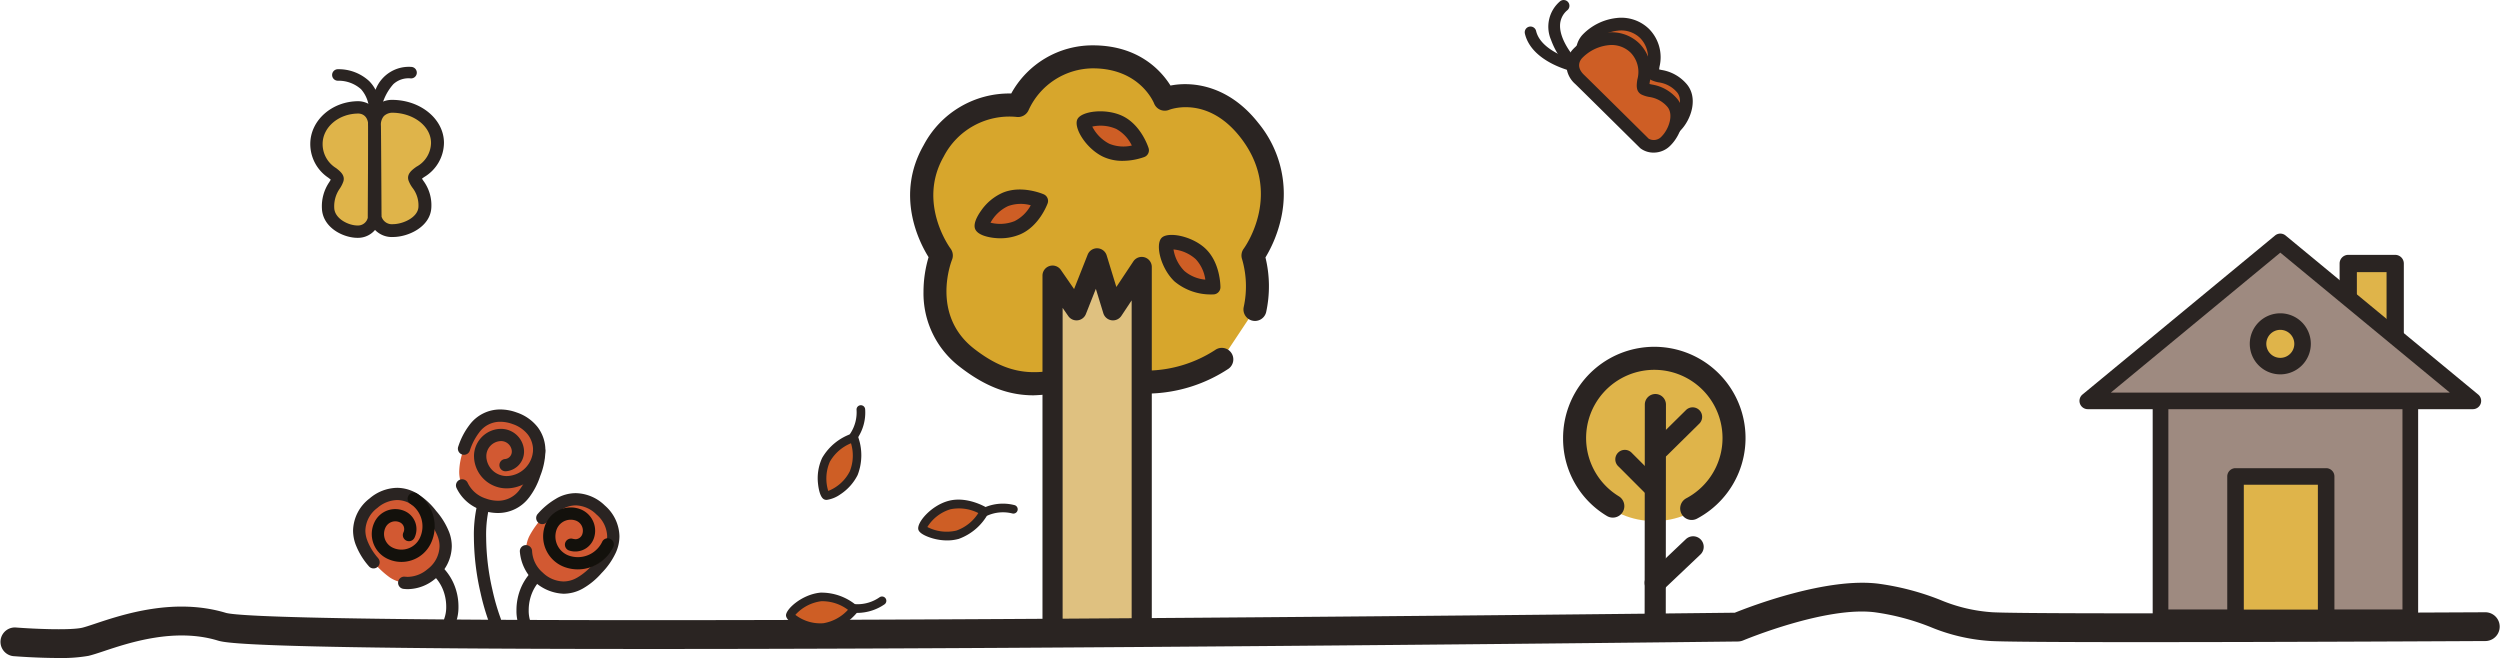
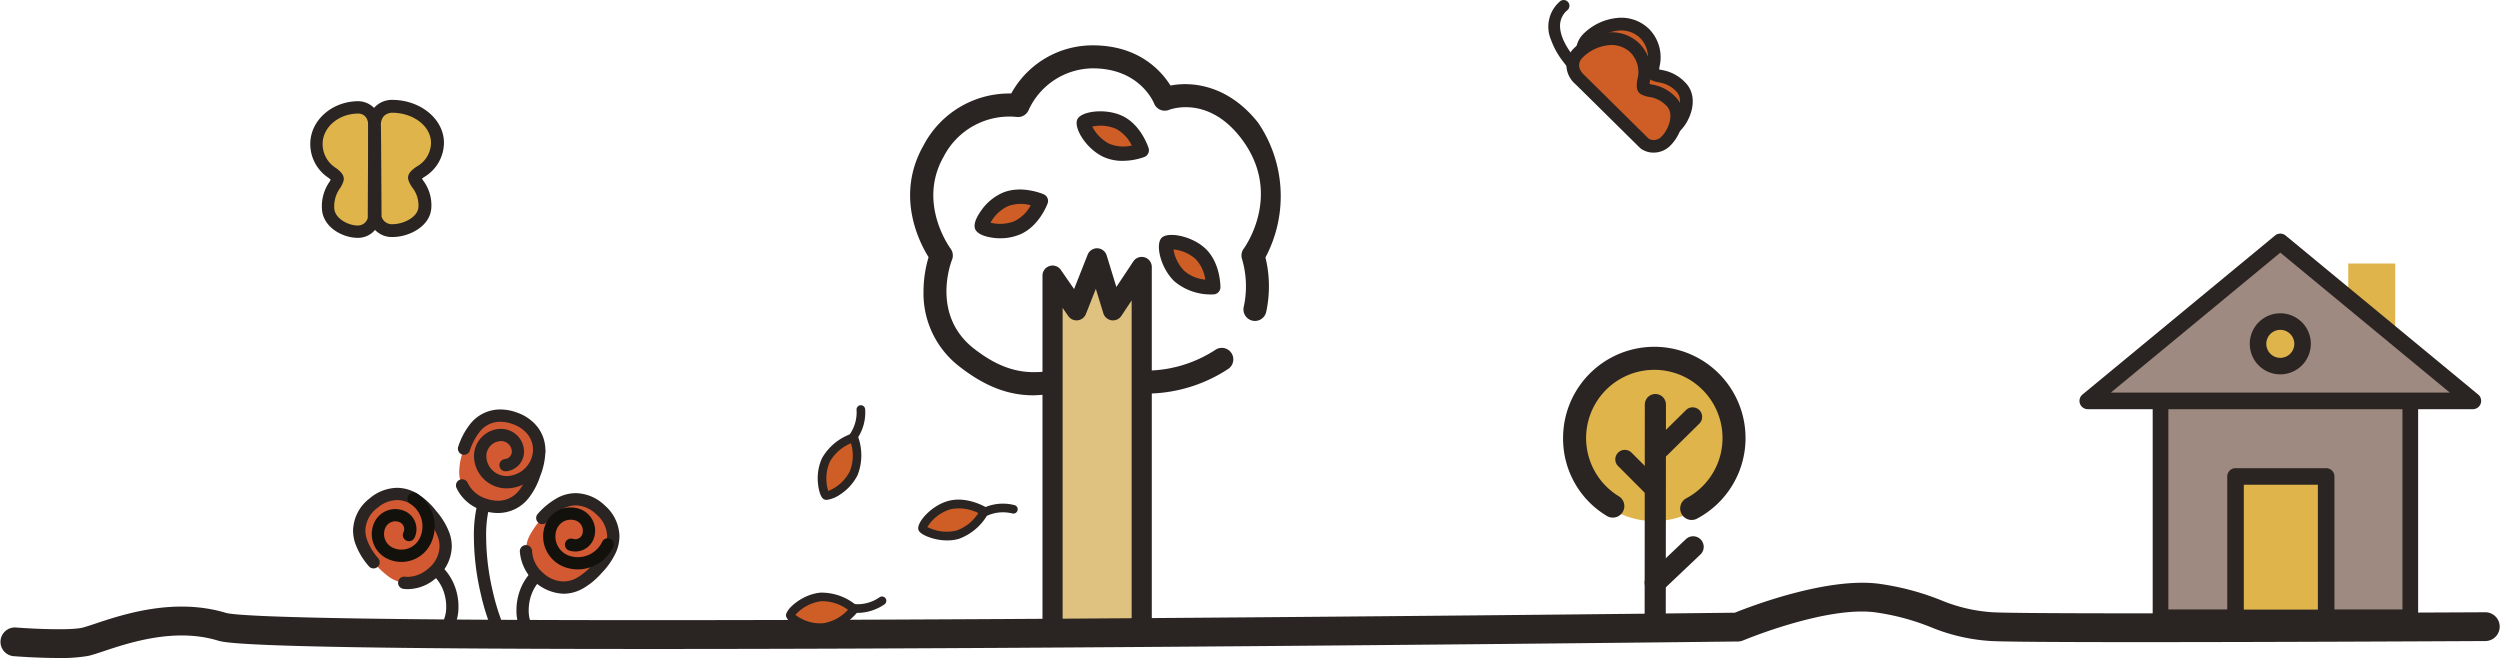
<svg xmlns="http://www.w3.org/2000/svg" id="floor" width="375" height="98.699" viewBox="0 0 375 98.699">
  <g id="Group_146" data-name="Group 146" transform="translate(136.515 6.802)">
-     <path id="Path_144" data-name="Path 144" d="M685.79,266.544a20.846,20.846,0,0,1-10.855,3.4l-8.652-.432s.878-1.021-1.925-.367c-5.465,1.277-10.137,2.324-16.774-2.829-7.668-5.955-3.864-15.36-3.864-15.36s-5.755-7.623-1.15-15.68a12.834,12.834,0,0,1,12.659-6.814s3.021-7.306,11.22-7.306c8.344,0,10.788,6.352,10.788,6.352s6.818-2.809,12.659,4.6c7.481,9.494.576,18.843.576,18.843a16.362,16.362,0,0,1,.3,8.089" transform="translate(-639.039 -219.436)" fill="#d7a62c" />
-     <path id="Path_145" data-name="Path 145" d="M651.225,265.666c-3.306,0-6.84-.986-11.043-4.251a13.839,13.839,0,0,1-5.476-11.272,18.281,18.281,0,0,1,.762-5.2c-1.443-2.309-5.01-9.321-.742-16.791a14.514,14.514,0,0,1,13.14-7.759A13.917,13.917,0,0,1,660.1,213.17c6.922,0,10.3,3.862,11.656,6.033,3.247-.649,8.691-.073,13.147,5.58a16.722,16.722,0,0,1,3.42,14.428A19.583,19.583,0,0,1,686,244.985a18.232,18.232,0,0,1,.108,8.186,1.726,1.726,0,1,1-3.364-.775,14.565,14.565,0,0,0-.25-7.146,1.728,1.728,0,0,1,.246-1.582c.246-.337,6-8.441-.542-16.75-4.976-6.315-10.588-4.1-10.644-4.076a1.725,1.725,0,0,1-2.268-.977c-.082-.2-2.19-5.245-9.177-5.245a10.683,10.683,0,0,0-9.628,6.244,1.733,1.733,0,0,1-1.866,1.038,11.075,11.075,0,0,0-10.885,5.966c-3.992,6.987.98,13.716,1.029,13.783a1.725,1.725,0,0,1,.222,1.687c-.132.332-3.193,8.288,3.325,13.349,6.029,4.682,10.13,3.724,15.322,2.512.956-.224,2.658-.621,3.621.384l7.381.369a19.173,19.173,0,0,0,9.813-3.077,1.726,1.726,0,0,1,2.02,2.8,22.473,22.473,0,0,1-11.865,3.728c-.028,0-.058,0-.086,0l-8.652-.432a1.731,1.731,0,0,1-1.113-.483c-.1.019-.209.043-.332.073A31.3,31.3,0,0,1,651.225,265.666Z" transform="translate(-632.696 -213.17)" fill="#2a2422" />
+     <path id="Path_145" data-name="Path 145" d="M651.225,265.666c-3.306,0-6.84-.986-11.043-4.251a13.839,13.839,0,0,1-5.476-11.272,18.281,18.281,0,0,1,.762-5.2c-1.443-2.309-5.01-9.321-.742-16.791a14.514,14.514,0,0,1,13.14-7.759A13.917,13.917,0,0,1,660.1,213.17c6.922,0,10.3,3.862,11.656,6.033,3.247-.649,8.691-.073,13.147,5.58A19.583,19.583,0,0,1,686,244.985a18.232,18.232,0,0,1,.108,8.186,1.726,1.726,0,1,1-3.364-.775,14.565,14.565,0,0,0-.25-7.146,1.728,1.728,0,0,1,.246-1.582c.246-.337,6-8.441-.542-16.75-4.976-6.315-10.588-4.1-10.644-4.076a1.725,1.725,0,0,1-2.268-.977c-.082-.2-2.19-5.245-9.177-5.245a10.683,10.683,0,0,0-9.628,6.244,1.733,1.733,0,0,1-1.866,1.038,11.075,11.075,0,0,0-10.885,5.966c-3.992,6.987.98,13.716,1.029,13.783a1.725,1.725,0,0,1,.222,1.687c-.132.332-3.193,8.288,3.325,13.349,6.029,4.682,10.13,3.724,15.322,2.512.956-.224,2.658-.621,3.621.384l7.381.369a19.173,19.173,0,0,0,9.813-3.077,1.726,1.726,0,0,1,2.02,2.8,22.473,22.473,0,0,1-11.865,3.728c-.028,0-.058,0-.086,0l-8.652-.432a1.731,1.731,0,0,1-1.113-.483c-.1.019-.209.043-.332.073A31.3,31.3,0,0,1,651.225,265.666Z" transform="translate(-632.696 -213.17)" fill="#2a2422" />
  </g>
  <g id="Group_147" data-name="Group 147" transform="translate(156.368 37.241)">
    <path id="Path_146" data-name="Path 146" d="M731.72,416.29V363.859l3.6,5.2,3.077-7.793,2.389,7.793,4.315-6.5v53.942" transform="translate(-730.207 -359.754)" fill="#dfc180" />
    <path id="Path_147" data-name="Path 147" d="M739.6,412.507a1.509,1.509,0,0,1-1.51-1.51V362.061l-1.547,2.33a1.512,1.512,0,0,1-2.7-.395l-1.124-3.668-1.493,3.78a1.51,1.51,0,0,1-2.647.3l-.844-1.221v47.587a1.51,1.51,0,0,1-3.021,0V358.346a1.511,1.511,0,0,1,2.753-.859l1.987,2.876,2.039-5.163a1.512,1.512,0,0,1,2.85.112l1.452,4.74,2.548-3.838a1.51,1.51,0,0,1,2.768.835v53.942A1.507,1.507,0,0,1,739.6,412.507Z" transform="translate(-724.71 -354.245)" fill="#2a2422" />
  </g>
  <g id="Group_148" data-name="Group 148" transform="translate(146.188 28.429)">
    <path id="Path_148" data-name="Path 148" d="M691.375,319.027s-1.072,2.971-3.517,4.022-5.165.183-5.338-.218c-.14-.326,1.072-2.971,3.517-4.022S691.375,319.027,691.375,319.027Z" transform="translate(-681.435 -317.317)" fill="#ce5e25" />
    <path id="Path_149" data-name="Path 149" d="M681.393,320.715a8.328,8.328,0,0,1-1.107-.073c-.835-.112-2.291-.429-2.665-1.3-.337-.783.3-1.948.9-2.79a7.738,7.738,0,0,1,3.183-2.65c2.844-1.221,6.061.162,6.2.22a1.081,1.081,0,0,1,.583,1.355c-.05.14-1.264,3.424-4.106,4.645A7.6,7.6,0,0,1,681.393,320.715Zm-1.476-2.337a5.882,5.882,0,0,0,3.61-.235,5.6,5.6,0,0,0,2.427-2.38,5.593,5.593,0,0,0-3.4.125A5.809,5.809,0,0,0,679.918,318.378Z" transform="translate(-677.529 -313.403)" fill="#2a2422" />
  </g>
  <g id="Group_149" data-name="Group 149" transform="translate(161.492 16.698)">
    <path id="Path_150" data-name="Path 150" d="M762.1,268.806s-2.945,1.139-5.342-.017-3.528-3.778-3.338-4.171c.153-.319,2.945-1.139,5.342.017S762.1,268.806,762.1,268.806Z" transform="translate(-752.329 -262.957)" fill="#ce5e25" />
    <path id="Path_151" data-name="Path 151" d="M755.354,266.461a6.765,6.765,0,0,1-2.941-.624c-2.565-1.236-4.449-4.352-3.841-5.61.593-1.232,4.268-1.7,6.784-.488,2.788,1.344,3.856,4.68,3.9,4.82a1.078,1.078,0,0,1-.641,1.327A9.843,9.843,0,0,1,755.354,266.461Zm-4.548-5.137a5.891,5.891,0,0,0,2.544,2.57,5.579,5.579,0,0,0,3.39.272,5.594,5.594,0,0,0-2.324-2.483A5.824,5.824,0,0,0,750.805,261.323Z" transform="translate(-748.457 -259.033)" fill="#2a2422" />
  </g>
  <g id="Group_150" data-name="Group 150" transform="translate(173.835 35.235)">
    <path id="Path_152" data-name="Path 152" d="M817.727,356.743s-3.152.179-5.079-1.659-2.194-4.68-1.894-4.995c.246-.257,3.152-.179,5.079,1.659S817.727,356.743,817.727,356.743Z" transform="translate(-809.573 -348.895)" fill="#ce5e25" />
    <path id="Path_153" data-name="Path 153" d="M813.585,353.877a8.454,8.454,0,0,1-5.593-1.961c-2.061-1.966-2.9-5.508-1.929-6.52.943-.988,4.585-.3,6.6,1.623,2.237,2.136,2.229,5.638,2.229,5.787a1.08,1.08,0,0,1-1.018,1.066C813.854,353.873,813.751,353.877,813.585,353.877Zm.231-1.083Zm0,0Zm-5.964-5.666a5.9,5.9,0,0,0,1.631,3.228,5.589,5.589,0,0,0,3.142,1.3,5.6,5.6,0,0,0-1.448-3.079A5.791,5.791,0,0,0,807.852,347.128Zm-.613,0Z" transform="translate(-805.662 -344.946)" fill="#2a2422" />
  </g>
  <g id="Group_153" data-name="Group 153" transform="translate(122.66 60.767)">
    <g id="Group_151" data-name="Group 151" transform="translate(0 4.216)">
      <path id="Path_154" data-name="Path 154" d="M576.234,485.82s1.146,2.943,0,5.342-3.769,3.536-4.162,3.349c-.319-.153-1.146-2.943,0-5.342S576.234,485.82,576.234,485.82Z" transform="translate(-570.834 -485.172)" fill="#ce5e25" />
      <path id="Path_155" data-name="Path 155" d="M569.832,492.82a.894.894,0,0,1-.393-.08c-.66-.315-.865-1.877-.913-2.348a7.278,7.278,0,0,1,.615-3.858,8.193,8.193,0,0,1,4.553-3.685.647.647,0,0,1,.8.382,8.2,8.2,0,0,1-.024,5.856,7.487,7.487,0,0,1-2.591,2.9A4.682,4.682,0,0,1,569.832,492.82Zm.332-1.118Zm3.31-7.377a6.443,6.443,0,0,0-3.17,2.768,6.3,6.3,0,0,0-.244,4.384,6.137,6.137,0,0,0,3.237-2.952A6.392,6.392,0,0,0,573.474,484.325Z" transform="translate(-568.484 -482.819)" fill="#2a2422" />
    </g>
    <g id="Group_152" data-name="Group 152" transform="translate(4.784)">
      <path id="Path_156" data-name="Path 156" d="M593.65,470.244a6.329,6.329,0,0,0,1.04-3.964" transform="translate(-593.004 -465.632)" fill="#ce5e25" />
      <path id="Path_157" data-name="Path 157" d="M591.3,468.537a.655.655,0,0,1-.4-.136.648.648,0,0,1-.114-.906,5.785,5.785,0,0,0,.906-3.539.647.647,0,0,1,1.292-.063,6.954,6.954,0,0,1-1.176,4.393A.644.644,0,0,1,591.3,468.537Z" transform="translate(-590.655 -463.278)" fill="#2a2422" />
    </g>
  </g>
  <g id="Group_156" data-name="Group 156" transform="translate(137.729 74.939)">
    <g id="Group_154" data-name="Group 154">
      <path id="Path_158" data-name="Path 158" d="M650.6,533.073s-2.695-1.648-5.258-.939-4.147,3.085-4.031,3.506c.095.343,2.695,1.648,5.258.939S650.6,533.073,650.6,533.073Z" transform="translate(-640.659 -531.31)" fill="#ce5e25" />
      <path id="Path_159" data-name="Path 159" d="M642.647,535.085a7.968,7.968,0,0,1-2.149-.309c-.455-.129-1.955-.608-2.149-1.314-.283-1.021,1.869-3.582,4.482-4.3,2.8-.775,5.649.936,5.77,1.01a.647.647,0,0,1,.235.852,8.193,8.193,0,0,1-4.432,3.83A6.572,6.572,0,0,1,642.647,535.085Zm-2.947-2.013a6.312,6.312,0,0,0,4.358.533,6.414,6.414,0,0,0,3.286-2.628,6.432,6.432,0,0,0-4.169-.57A6.134,6.134,0,0,0,639.7,533.072Zm-.2-.14" transform="translate(-638.324 -528.959)" fill="#2a2422" />
    </g>
    <g id="Group_155" data-name="Group 155" transform="translate(9.543 0.623)">
      <path id="Path_160" data-name="Path 160" d="M685.55,535.356a6.312,6.312,0,0,1,4.084-.324" transform="translate(-684.903 -534.201)" fill="#ce5e25" />
      <path id="Path_161" data-name="Path 161" d="M683.2,533.646a.647.647,0,0,1-.3-1.219,6.955,6.955,0,0,1,4.531-.382.647.647,0,1,1-.287,1.262,5.769,5.769,0,0,0-3.642.268A.65.65,0,0,1,683.2,533.646Z" transform="translate(-682.551 -531.846)" fill="#2a2422" />
    </g>
  </g>
  <g id="Group_160" data-name="Group 160" transform="translate(234.463 52.18)">
    <g id="Group_159" data-name="Group 159">
      <ellipse id="Ellipse_3" data-name="Ellipse 3" cx="12.215" cy="12.126" rx="12.215" ry="12.126" transform="translate(1.45 1.73)" fill="#dfb44a" />
      <g id="Group_158" data-name="Group 158">
        <path id="Path_162" data-name="Path 162" d="M1150.08,494.51" transform="translate(-1136.394 -479.184)" fill="none" stroke="#262020" stroke-linecap="round" stroke-miterlimit="10" stroke-width="12.434" />
        <g id="Group_157" data-name="Group 157" transform="translate(7.868 6.926)">
          <path id="Path_163" data-name="Path 163" d="M1144.926,491.1h0a1.587,1.587,0,0,1-1.586-1.586l.028-32.354a1.585,1.585,0,0,1,1.586-1.584h0a1.585,1.585,0,0,1,1.584,1.586l-.028,32.354A1.587,1.587,0,0,1,1144.926,491.1Z" transform="translate(-1138.976 -455.58)" fill="#2a2422" />
          <path id="Path_164" data-name="Path 164" d="M1149.072,472.261a1.427,1.427,0,0,1-1-2.442l4.9-4.835a1.427,1.427,0,0,1,2,2.03l-4.9,4.835A1.409,1.409,0,0,1,1149.072,472.261Z" transform="translate(-1142.352 -462.631)" fill="#2a2422" />
          <path id="Path_165" data-name="Path 165" d="M1128.391,501.25a1.421,1.421,0,0,1-1.007-.419l-3.852-3.851a1.427,1.427,0,1,1,2.017-2.017l3.851,3.851a1.427,1.427,0,0,1-1.01,2.436Z" transform="translate(-1123.115 -486.138)" fill="#2a2422" />
        </g>
        <path id="Path_166" data-name="Path 166" d="M1105.942,449.294a1.727,1.727,0,0,1-.807-3.254,10.231,10.231,0,1,0-10.128-.3,1.726,1.726,0,0,1-1.791,2.952,13.494,13.494,0,0,1-6.566-11.615,13.684,13.684,0,1,1,20.094,12.016A1.679,1.679,0,0,1,1105.942,449.294Z" transform="translate(-1086.65 -423.48)" fill="#2a2422" />
      </g>
    </g>
    <path id="Path_167" data-name="Path 167" d="M1144.929,563.088a1.586,1.586,0,0,1-1.092-2.736l5.675-5.383a1.586,1.586,0,1,1,2.184,2.3l-5.675,5.383A1.586,1.586,0,0,1,1144.929,563.088Z" transform="translate(-1131.111 -526.257)" fill="#2a2422" />
  </g>
  <g id="Group_172" data-name="Group 172" transform="translate(311.923 35.046)">
    <g id="Group_167" data-name="Group 167" transform="translate(10.98 23.918)">
      <rect id="Rectangle_137" data-name="Rectangle 137" width="37.466" height="32.462" transform="translate(1.176 1.176)" fill="#9e8a80" />
      <path id="Path_176" data-name="Path 176" d="M1535.182,489.734h-37.466a1.176,1.176,0,0,1-1.176-1.176V456.1a1.176,1.176,0,0,1,1.176-1.176h37.466a1.176,1.176,0,0,1,1.176,1.176v32.462A1.176,1.176,0,0,1,1535.182,489.734Zm-36.29-2.354h35.114V457.272h-35.114Z" transform="translate(-1496.54 -454.92)" fill="#2a2422" />
    </g>
    <g id="Group_168" data-name="Group 168" transform="translate(39.019 3.183)">
      <rect id="Rectangle_138" data-name="Rectangle 138" width="7.043" height="12.715" transform="translate(1.295 1.297)" fill="#dfb44a" />
-       <path id="Path_177" data-name="Path 177" d="M1634.827,374.124h-7.043a1.3,1.3,0,0,1-1.295-1.295V360.115a1.3,1.3,0,0,1,1.295-1.295h7.043a1.3,1.3,0,0,1,1.295,1.295V372.83A1.294,1.294,0,0,1,1634.827,374.124Zm-5.748-2.589h4.453V361.409h-4.453Z" transform="translate(-1626.49 -358.82)" fill="#2a2422" />
    </g>
    <g id="Group_169" data-name="Group 169" transform="translate(22.165 35.179)">
      <rect id="Rectangle_139" data-name="Rectangle 139" width="13.593" height="21.214" transform="translate(1.243 1.241)" fill="#dfb44a" />
      <path id="Path_178" data-name="Path 178" d="M1563.214,530.805h-13.593a1.241,1.241,0,0,1-1.241-1.241V508.351a1.241,1.241,0,0,1,1.241-1.241h13.593a1.241,1.241,0,0,1,1.241,1.241v21.214A1.239,1.239,0,0,1,1563.214,530.805Zm-12.35-2.481h11.11V509.591h-11.11Z" transform="translate(-1548.38 -507.11)" fill="#2a2422" />
    </g>
    <g id="Group_170" data-name="Group 170">
      <path id="Path_179" data-name="Path 179" d="M1451.4,373.681h57.767l-28.885-23.851Z" transform="translate(-1450.16 -348.587)" fill="#9e8a80" />
      <path id="Path_180" data-name="Path 180" d="M1504.659,370.4h-57.767a1.242,1.242,0,0,1-.79-2.2l28.885-23.851a1.237,1.237,0,0,1,1.579,0l28.885,23.851a1.242,1.242,0,0,1-.792,2.2Zm-54.315-2.481h50.863l-25.432-21Z" transform="translate(-1445.651 -344.07)" fill="#2a2422" />
    </g>
    <g id="Group_171" data-name="Group 171" transform="translate(25.544 11.951)">
      <circle id="Ellipse_4" data-name="Ellipse 4" cx="3.338" cy="3.338" r="3.338" transform="translate(1.241 1.239)" fill="#dfb44a" />
      <path id="Path_181" data-name="Path 181" d="M1568.619,408.617a4.579,4.579,0,1,1,4.578-4.579A4.584,4.584,0,0,1,1568.619,408.617Zm0-6.676a2.1,2.1,0,1,0,2.1,2.1A2.1,2.1,0,0,0,1568.619,401.941Z" transform="translate(-1564.04 -399.46)" fill="#2a2422" />
    </g>
  </g>
  <path id="Path_182" data-name="Path 182" d="M8.7,598.051c-3.012,0-6.184-.237-6.715-.278a2.158,2.158,0,0,1,.337-4.3c2.915.227,8.2.442,9.975.045.414-.093,1.141-.334,1.981-.615,4.147-1.381,11.865-3.955,19.594-1.623,2.017.578,19.838,1.471,116.5.928,52.535-.3,104.694-.889,109.847-.949,2.328-.939,13.906-5.39,21.693-4.333a39.422,39.422,0,0,1,9.14,2.417,24.165,24.165,0,0,0,7.843,1.849c6.812.36,73.257,0,73.928,0h.013a2.158,2.158,0,0,1,.011,4.315c-2.742.015-67.244.365-74.18,0a28.027,28.027,0,0,1-9.107-2.108,35.409,35.409,0,0,0-8.232-2.19c-7.353-1-19.717,4.147-19.842,4.2a2.172,2.172,0,0,1-.809.168c-.546.006-55.314.645-110.444.956-111.847.628-116.188-.682-117.614-1.113-6.419-1.935-13.291.354-16.983,1.584-.993.33-1.778.591-2.406.734A23.7,23.7,0,0,1,8.7,598.051Z" transform="translate(0.001 -499.352)" fill="#2a2422" />
  <g id="Group_175" data-name="Group 175" transform="translate(117.901 88.869)">
    <g id="Group_173" data-name="Group 173">
      <path id="Path_183" data-name="Path 183" d="M559.014,598.38s-1.931,2.5-4.581,2.749-4.973-1.409-5.014-1.845c-.032-.354,1.931-2.5,4.581-2.749S559.014,598.38,559.014,598.38Z" transform="translate(-548.773 -595.869)" fill="#ce5e25" />
      <path id="Path_184" data-name="Path 184" d="M551.55,599.451a7.708,7.708,0,0,1-3.224-.753c-.425-.2-1.821-.928-1.894-1.7-.086-.919,2.354-3.189,5.165-3.452a8.19,8.19,0,0,1,5.5,2,.647.647,0,0,1,.082.88c-.086.11-2.136,2.723-5.032,3Q551.844,599.451,551.55,599.451Zm-3.718-2.57a6.14,6.14,0,0,0,4.2,1.254,6.433,6.433,0,0,0,3.692-2.013,6.429,6.429,0,0,0-4-1.288A6.292,6.292,0,0,0,547.832,596.881Zm-.136.2Z" transform="translate(-546.43 -593.52)" fill="#2a2422" />
    </g>
    <g id="Group_174" data-name="Group 174" transform="translate(9.823 0.609)">
      <path id="Path_185" data-name="Path 185" d="M594.96,600.5a6.331,6.331,0,0,0,3.933-1.15" transform="translate(-594.312 -598.701)" fill="#ce5e25" />
      <path id="Path_186" data-name="Path 186" d="M592.923,598.8a3.879,3.879,0,0,1-.395-.017.647.647,0,0,1,.151-1.286,5.788,5.788,0,0,0,3.5-1.047.647.647,0,1,1,.718,1.077A7.274,7.274,0,0,1,592.923,598.8Z" transform="translate(-591.958 -596.344)" fill="#2a2422" />
    </g>
  </g>
  <g id="Group_180" data-name="Group 180" transform="translate(46.543 10.027)">
    <g id="Group_177" data-name="Group 177" transform="translate(0 5.153)">
      <g id="Group_176" data-name="Group 176">
        <path id="Path_187" data-name="Path 187" d="M907.443,75.637c-1.862,0-4.339-1.344-4.427-3.515-.1-2.473,1.141-3.39,1.409-4.294s-3.155-1.523-3.155-5.349c0-3.032,2.824-5.489,6.309-5.489,0,0,2.46-.006,2.4,2.947-.024,1.223-.084,13.686-.084,13.7A2.428,2.428,0,0,1,907.443,75.637Z" transform="translate(-900.349 -56.067)" fill="#dfb44a" />
        <path id="Path_188" data-name="Path 188" d="M904.1,73.206h-.006c-2.168,0-5.234-1.536-5.349-4.4a6.426,6.426,0,0,1,1.111-3.968c.078-.127.153-.25.214-.36-.1-.086-.229-.186-.334-.27A6.075,6.075,0,0,1,897,59.125c0-3.536,3.245-6.415,7.232-6.415h0a3.448,3.448,0,0,1,2.324.993,3.865,3.865,0,0,1,1,2.9c-.009.485-.03,3.159-.082,13.144,0,.358,0,.563,0,.565A3.35,3.35,0,0,1,904.1,73.206Zm.123-18.644c-2.958,0-5.373,2.048-5.373,4.563a4.219,4.219,0,0,0,2.028,3.625c.606.477,1.362,1.068,1.088,1.987a4.54,4.54,0,0,1-.531,1.064,4.62,4.62,0,0,0-.841,2.928c.065,1.6,2.119,2.624,3.5,2.626h0a1.511,1.511,0,0,0,1.528-1.148l0-.47c.05-10,.071-12.681.082-13.17C905.747,54.74,904.582,54.57,904.224,54.561Z" transform="translate(-897 -52.71)" fill="#2a2422" />
      </g>
    </g>
    <g id="Group_179" data-name="Group 179" transform="translate(8.675 4.952)">
      <g id="Group_178" data-name="Group 178">
        <path id="Path_189" data-name="Path 189" d="M944.43,74.887c2.017,0,4.7-1.344,4.8-3.515.108-2.473-1.236-3.39-1.528-4.294s3.418-1.523,3.418-5.349c0-3.032-3.06-5.489-6.836-5.489a2.638,2.638,0,0,0-2.6,2.947c.026,1.223.091,13.686.091,13.7A2.561,2.561,0,0,0,944.43,74.887Z" transform="translate(-940.711 -55.277)" fill="#dfb44a" />
        <path id="Path_190" data-name="Path 190" d="M940.917,72.351a3.513,3.513,0,0,1-3.618-2.917c0-.017,0-.207,0-.544-.054-10.012-.078-12.694-.088-13.181a3.577,3.577,0,0,1,3.571-3.931c4.3,0,7.8,2.893,7.8,6.451a6.044,6.044,0,0,1-2.98,5.133c-.1.071-.218.158-.319.235.056.091.123.19.19.293a6.157,6.157,0,0,1,1.217,4.022c-.125,2.889-3.424,4.432-5.757,4.436h0A.008.008,0,0,1,940.917,72.351ZM939.223,69.3a1.613,1.613,0,0,0,1.694,1.124h0c1.519,0,3.767-1.014,3.836-2.594a4.3,4.3,0,0,0-.9-2.874,4.463,4.463,0,0,1-.585-1.081c-.317-.982.518-1.586,1.189-2.071a4.132,4.132,0,0,0,2.184-3.571c0-2.5-2.634-4.527-5.871-4.527a1.909,1.909,0,0,0-1.2.5,1.986,1.986,0,0,0-.444,1.461c.011.494.035,3.187.089,13.209Z" transform="translate(-937.205 -51.777)" fill="#2a2422" />
      </g>
    </g>
-     <path id="Path_191" data-name="Path 191" d="M918.536,37.219a.865.865,0,0,1-.647-.291c-.16-.181-.276-.313-.188-1.081a4.84,4.84,0,0,0-1.182-3.668,5.071,5.071,0,0,0-3.426-1.271A.863.863,0,0,1,913,29.184a6.74,6.74,0,0,1,4.742,1.78,5.4,5.4,0,0,1,.949,1.3l.045-.095a5.336,5.336,0,0,1,5.362-3.331.863.863,0,0,1-.112,1.722,3.357,3.357,0,0,0-2.624.87,7.9,7.9,0,0,0-1.944,4.576c0,.093-.009.186-.013.28a.892.892,0,0,1-.591.882A.874.874,0,0,1,918.536,37.219Z" transform="translate(-908.909 -28.827)" fill="#2a2422" />
  </g>
  <g id="Group_185" data-name="Group 185" transform="translate(228.711)">
    <g id="Group_182" data-name="Group 182" transform="translate(7.693 2.675)">
      <g id="Group_181" data-name="Group 181">
        <path id="Path_192" data-name="Path 192" d="M1114.069,74.709c1.387-1.392,2.289-4.19.82-5.791-1.674-1.823-3.249-1.545-4.089-1.983s1.277-3.433-1.426-6.136c-2.143-2.143-5.99-1.771-8.592.829a2.6,2.6,0,0,0,.289,3.879c.882.848,9.74,9.615,9.75,9.625A2.521,2.521,0,0,0,1114.069,74.709Z" transform="translate(-1099.095 -58.457)" fill="#ce5e25" />
        <path id="Path_193" data-name="Path 193" d="M1108.757,73.039a3.255,3.255,0,0,1-2.022-.654l-.479-.475c-5.66-5.6-8.784-8.685-9.286-9.166A3.822,3.822,0,0,1,1095.65,60a3.682,3.682,0,0,1,1.018-2.5,8.341,8.341,0,0,1,5.047-2.466,5.95,5.95,0,0,1,4.887,1.64,6.044,6.044,0,0,1,1.567,5.668c-.019.125-.041.274-.056.4.11.028.235.054.362.082a6.251,6.251,0,0,1,3.668,2c1.953,2.123.762,5.491-.848,7.105h0A3.514,3.514,0,0,1,1108.757,73.039Zm-.768-2.089a1.569,1.569,0,0,0,1.961-.362h0c1.04-1.044,1.869-3.308.794-4.475a4.39,4.39,0,0,0-2.667-1.422,4.461,4.461,0,0,1-1.161-.36c-.893-.466-.747-1.463-.628-2.261a4.155,4.155,0,0,0-1.031-4.046,4.088,4.088,0,0,0-3.359-1.092,6.449,6.449,0,0,0-3.886,1.92c-.261.272-1.025,1.271.276,2.522.509.49,3.64,3.58,9.306,9.185Z" transform="translate(-1095.649 -55.006)" fill="#2a2422" />
      </g>
    </g>
    <path id="Path_194" data-name="Path 194" d="M1080.387,53.29a.45.45,0,0,1-.054,0c-.259-.017-.552-.035-1.7-1.564a11.8,11.8,0,0,1-1.717-3.135,5,5,0,0,1,1.325-5.767.863.863,0,0,1,1.137,1.3,3.019,3.019,0,0,0-1.113,2.356c-.006,2.138,1.886,4.473,2.507,5.131a.82.82,0,0,1,.194.164.887.887,0,0,1,.2,1.038A.869.869,0,0,1,1080.387,53.29Zm-.693-.356h0Z" transform="translate(-1072.97 -42.606)" fill="#2a2422" />
-     <path id="Path_195" data-name="Path 195" d="M1067.2,67.758a.792.792,0,0,1-.2-.024c-.246-.058-6.009-1.456-6.982-5.619a.863.863,0,0,1,1.681-.395c.608,2.6,4.318,4.007,5.7,4.33a.865.865,0,0,1-.2,1.707Z" transform="translate(-1059.995 -57.074)" fill="#2a2422" />
    <g id="Group_184" data-name="Group 184" transform="translate(6.25 4.858)">
      <g id="Group_183" data-name="Group 183">
        <path id="Path_196" data-name="Path 196" d="M1107.4,84.839c1.387-1.392,2.289-4.19.82-5.791-1.674-1.823-3.249-1.545-4.089-1.983s1.277-3.433-1.426-6.136c-2.143-2.143-5.99-1.771-8.592.829a2.6,2.6,0,0,0,.289,3.879c.883.848,9.74,9.615,9.751,9.625A2.52,2.52,0,0,0,1107.4,84.839Z" transform="translate(-1092.42 -68.584)" fill="#ce5e25" />
        <path id="Path_197" data-name="Path 197" d="M1102.069,83.156a3.255,3.255,0,0,1-2.022-.654l-.416-.41c-7.1-7.021-9-8.894-9.351-9.23a3.822,3.822,0,0,1-1.32-2.742,3.681,3.681,0,0,1,1.018-2.5,8.341,8.341,0,0,1,5.047-2.466,5.941,5.941,0,0,1,4.887,1.64,6.044,6.044,0,0,1,1.566,5.668c-.019.125-.041.274-.056.4.11.028.235.054.362.082a6.252,6.252,0,0,1,3.668,2c1.953,2.123.762,5.491-.848,7.105h0A3.5,3.5,0,0,1,1102.069,83.156Zm-.768-2.086a1.566,1.566,0,0,0,1.961-.362h0c1.04-1.044,1.869-3.308.794-4.475a4.4,4.4,0,0,0-2.667-1.424,4.435,4.435,0,0,1-1.161-.36c-.893-.466-.746-1.463-.628-2.261a4.159,4.159,0,0,0-1.029-4.046,4.09,4.09,0,0,0-3.359-1.092,6.443,6.443,0,0,0-3.886,1.92c-.261.272-1.025,1.271.276,2.522.354.341,2.268,2.22,9.371,9.25Z" transform="translate(-1088.959 -65.123)" fill="#2a2422" />
      </g>
    </g>
  </g>
  <g id="Group_186" data-name="Group 186" transform="translate(52.964 61.421)">
    <path id="Path_198" data-name="Path 198" d="M295.616,526.323a6.406,6.406,0,0,1,2.246,2.652,6.831,6.831,0,0,1,.591,2.79,5.073,5.073,0,0,1-.281,1.774.919.919,0,0,0,1.7.695,6.783,6.783,0,0,0,.419-2.468,8.625,8.625,0,0,0-.755-3.547,8.265,8.265,0,0,0-2.874-3.409.925.925,0,0,0-1.279.235.914.914,0,0,0,.231,1.28m8.821-13.746a19.938,19.938,0,0,0-1.828,8.87,37.869,37.869,0,0,0,.986,8.216,34.811,34.811,0,0,0,1.312,4.525.919.919,0,1,0,1.709-.677,32.841,32.841,0,0,1-1.228-4.255,36.061,36.061,0,0,1-.941-7.809,18.125,18.125,0,0,1,1.633-8.052.918.918,0,1,0-1.644-.818m8.186,12.78a8.244,8.244,0,0,0-2.876,3.4,8.618,8.618,0,0,0-.753,3.545,6.7,6.7,0,0,0,.419,2.471.92.92,0,0,0,1.7-.7,4.984,4.984,0,0,1-.283-1.774,6.786,6.786,0,0,1,.591-2.788,6.382,6.382,0,0,1,2.244-2.65.918.918,0,1,0-1.044-1.51" transform="translate(-284.485 -502.194)" fill="#2a2422" />
    <path id="Path_199" data-name="Path 199" d="M322.917,483.912h0a5.436,5.436,0,0,1-3.237-2.831,4.973,4.973,0,0,1-.425-2.253,9.971,9.971,0,0,1,.725-3.29,9.833,9.833,0,0,1,1.541-2.965,5.554,5.554,0,0,1,9.725,3.526,12.859,12.859,0,0,1-2.263,6.251,5.113,5.113,0,0,1-6.065,1.562" transform="translate(-303.332 -469.684)" fill="#d25932" />
    <path id="Path_200" data-name="Path 200" d="M321.546,475.535a9.883,9.883,0,0,1,1.541-2.965,5.555,5.555,0,0,1,9.727,3.526,12.8,12.8,0,0,1-2.263,6.251,5.115,5.115,0,0,1-6.065,1.56,5.425,5.425,0,0,1-3.234-2.831" transform="translate(-304.899 -469.681)" fill="#d25932" />
    <path id="Path_201" data-name="Path 201" d="M319.052,472.476a8.944,8.944,0,0,1,1.4-2.712l.006-.009a3.878,3.878,0,0,1,3.174-1.6,5.392,5.392,0,0,1,1.847.347,4.876,4.876,0,0,1,2.291,1.592,3.9,3.9,0,0,1,.77,2.395l-.006.2v.011a8.9,8.9,0,0,1-.656,2.969,9.178,9.178,0,0,1-1.407,2.738l0,.007A3.964,3.964,0,0,1,323.243,480a5.348,5.348,0,0,1-1.8-.334,4.531,4.531,0,0,1-2.71-2.341.92.92,0,0,0-1.681.751,6.35,6.35,0,0,0,3.763,3.316,7.062,7.062,0,0,0,2.43.447,5.808,5.808,0,0,0,4.676-2.307l0,.007a10.882,10.882,0,0,0,1.692-3.252,10.767,10.767,0,0,0,.766-3.547l-.917-.022.917.037.007-.272a5.748,5.748,0,0,0-1.141-3.5,6.663,6.663,0,0,0-3.133-2.212,7.227,7.227,0,0,0-2.473-.462A5.727,5.727,0,0,0,319,468.631l.729.561-.721-.57a10.69,10.69,0,0,0-1.683,3.224.921.921,0,1,0,1.73.63" transform="translate(-301.541 -466.31)" fill="#2a2422" />
    <path id="Path_202" data-name="Path 202" d="M342.66,486.392a4.972,4.972,0,0,1-4.546,4.717,3.971,3.971,0,0,1-4.294-3.627,3.182,3.182,0,0,1,2.9-3.435,2.544,2.544,0,0,1,2.749,2.322,2.043,2.043,0,0,1-1.858,2.2" transform="translate(-314.748 -480.212)" fill="#d25932" />
    <path id="Path_203" data-name="Path 203" d="M338.385,482.992a4.047,4.047,0,0,1-3.7,3.841l-.263.013a3.053,3.053,0,0,1-3.038-2.8l-.006-.19a2.26,2.26,0,0,1,2.069-2.25l.14-.007a1.624,1.624,0,0,1,1.614,1.489v0l0,.093a1.116,1.116,0,0,1-1.023,1.113.919.919,0,1,0,.158,1.832,2.954,2.954,0,0,0,2.7-2.945l-.009-.242,0,0a3.463,3.463,0,0,0-3.448-3.174l-.293.011a4.1,4.1,0,0,0-3.757,4.087l.015.343a4.894,4.894,0,0,0,4.87,4.486c.14,0,.278-.007.419-.017a5.887,5.887,0,0,0,5.385-5.593.918.918,0,0,0-1.834-.084" transform="translate(-311.393 -476.858)" fill="#2a2422" />
    <path id="Path_204" data-name="Path 204" d="M367.537,540.4h0a5.455,5.455,0,0,1-1.881-3.871,5.025,5.025,0,0,1,.488-2.24,12.861,12.861,0,0,1,4.522-4.881,5.559,5.559,0,0,1,7.586,7.043,12.863,12.863,0,0,1-4.52,4.872,5.113,5.113,0,0,1-6.195-.923" transform="translate(-339.723 -515.264)" fill="#d25932" />
    <path id="Path_205" data-name="Path 205" d="M368.114,531.542a9.9,9.9,0,0,1,2.572-2.132,5.559,5.559,0,0,1,7.586,7.04,12.779,12.779,0,0,1-4.518,4.874,5.116,5.116,0,0,1-6.192-.923,5.437,5.437,0,0,1-1.882-3.867" transform="translate(-339.743 -515.264)" fill="#d25932" />
    <path id="Path_206" data-name="Path 206" d="M365.43,528.834a8.931,8.931,0,0,1,2.343-1.953l.011-.007a4.053,4.053,0,0,1,2.007-.559,4.576,4.576,0,0,1,3.1,1.366,4.457,4.457,0,0,1,1.605,3.267,4.144,4.144,0,0,1-.416,1.774l-.007.011a8.958,8.958,0,0,1-1.763,2.479h0a9.118,9.118,0,0,1-2.36,1.97l-.011,0a4.039,4.039,0,0,1-2,.544,4.606,4.606,0,0,1-3.118-1.34,4.535,4.535,0,0,1-1.586-3.217.919.919,0,1,0-1.838.045,6.878,6.878,0,0,0,6.542,6.354,5.925,5.925,0,0,0,2.906-.779l-.451-.8.44.807a10.91,10.91,0,0,0,2.827-2.332h0a10.889,10.889,0,0,0,2.089-2.967l-.837-.384.833.395a5.983,5.983,0,0,0,.591-2.559,6.278,6.278,0,0,0-2.192-4.617,6.4,6.4,0,0,0-4.356-1.851,5.826,5.826,0,0,0-2.915.8l.453.8-.442-.8a10.868,10.868,0,0,0-2.8,2.309.921.921,0,0,0,1.349,1.254" transform="translate(-336.385 -511.929)" fill="#2a2422" />
    <path id="Path_207" data-name="Path 207" d="M392.585,546.653a4.971,4.971,0,0,1-6.024,2.576,3.983,3.983,0,0,1-2.546-5.017,3.182,3.182,0,0,1,4.015-2.032,2.538,2.538,0,0,1,1.623,3.206,2.035,2.035,0,0,1-2.565,1.3" transform="translate(-353.967 -525.685)" fill="#d25932" />
    <path id="Path_208" data-name="Path 208" d="M386.455,539.575a4.054,4.054,0,0,1-3.651,2.3,4.149,4.149,0,0,1-1.258-.2,3.053,3.053,0,0,1-1.955-3.858,2.264,2.264,0,0,1,2.149-1.558,2.218,2.218,0,0,1,.7.112,1.613,1.613,0,0,1,1.036,2.05,1.111,1.111,0,0,1-1.057.766l-.35-.054a.919.919,0,0,0-.57,1.748,2.894,2.894,0,0,0,.919.147,2.954,2.954,0,0,0,2.807-2.037,3.416,3.416,0,0,0,.173-1.079,3.465,3.465,0,0,0-2.384-3.288,4.095,4.095,0,0,0-5.172,2.619l0,0a4.888,4.888,0,0,0,3.133,6.173,5.79,5.79,0,0,0,1.828.293,5.9,5.9,0,0,0,5.31-3.349.919.919,0,0,0-1.659-.792" transform="translate(-349.091 -519.724)" fill="#13110c" />
    <path id="Path_209" data-name="Path 209" d="M260.564,536.992h0a5.424,5.424,0,0,1-4.087,1.333,4.965,4.965,0,0,1-2.153-.79,12.877,12.877,0,0,1-4.216-5.148,5.552,5.552,0,0,1,8.007-6.548,9.886,9.886,0,0,1,2.434,2.279,10.017,10.017,0,0,1,1.78,2.865,5.12,5.12,0,0,1-1.765,6.009" transform="translate(-248.809 -512.334)" fill="#d25932" />
-     <path id="Path_210" data-name="Path 210" d="M251.864,535.23a9.783,9.783,0,0,1-1.756-2.839,5.552,5.552,0,0,1,8.007-6.549,9.851,9.851,0,0,1,2.434,2.279,10.151,10.151,0,0,1,1.782,2.863,5.119,5.119,0,0,1-1.767,6.009,5.433,5.433,0,0,1-4.087,1.333" transform="translate(-248.809 -512.337)" fill="#d25932" />
    <path id="Path_211" data-name="Path 211" d="M249.237,531.324a8.846,8.846,0,0,1-1.61-2.585l0-.015a4.193,4.193,0,0,1-.315-1.56,4.378,4.378,0,0,1,1.81-3.392,4.653,4.653,0,0,1,2.95-1.174,3.971,3.971,0,0,1,2.207.69l.013.009a8.9,8.9,0,0,1,2.212,2.082,9.134,9.134,0,0,1,1.633,2.611l0,.009a4.129,4.129,0,0,1,.3,1.53,4.424,4.424,0,0,1-1.793,3.431,4.693,4.693,0,0,1-2.958,1.159,4.273,4.273,0,0,1-.44-.026.92.92,0,1,0-.214,1.828,5.543,5.543,0,0,0,.654.041,6.506,6.506,0,0,0,4.123-1.575,6.266,6.266,0,0,0,2.466-4.855,6.022,6.022,0,0,0-.427-2.2l0,.006a10.874,10.874,0,0,0-1.927-3.116,10.693,10.693,0,0,0-2.654-2.473l-.49.777.5-.772a5.869,5.869,0,0,0-3.215-.99,6.5,6.5,0,0,0-4.115,1.592,6.225,6.225,0,0,0-2.481,4.814,6.08,6.08,0,0,0,.444,2.246l.854-.343-.859.326a10.752,10.752,0,0,0,1.907,3.1.92.92,0,1,0,1.42-1.169" transform="translate(-245.47 -509.011)" fill="#2a2422" />
    <path id="Path_212" data-name="Path 212" d="M268.108,528.35a4.97,4.97,0,0,1,1.722,6.322,3.974,3.974,0,0,1-5.312,1.832,3.182,3.182,0,0,1-1.467-4.253,2.545,2.545,0,0,1,3.4-1.172,2.041,2.041,0,0,1,.939,2.723" transform="translate(-259.004 -514.964)" fill="#d25932" />
    <path id="Path_213" data-name="Path 213" d="M264.261,525.766a4.044,4.044,0,0,1,1.4,5.148,3.056,3.056,0,0,1-2.749,1.72,3.014,3.014,0,0,1-1.333-.309,2.264,2.264,0,0,1-1.046-3.023l0,0a1.626,1.626,0,0,1,1.461-.913,1.647,1.647,0,0,1,.71.164,1.108,1.108,0,0,1,.626,1.008,1.142,1.142,0,0,1-.112.49.919.919,0,1,0,1.655.8,2.958,2.958,0,0,0-1.361-3.951,3.493,3.493,0,0,0-1.517-.347,3.457,3.457,0,0,0-3.113,1.944,4.1,4.1,0,0,0,1.888,5.485,4.889,4.889,0,0,0,6.544-2.257,5.9,5.9,0,0,0-2.048-7.494.92.92,0,0,0-1.01,1.538" transform="translate(-255.665 -511.611)" fill="#13110c" />
  </g>
</svg>